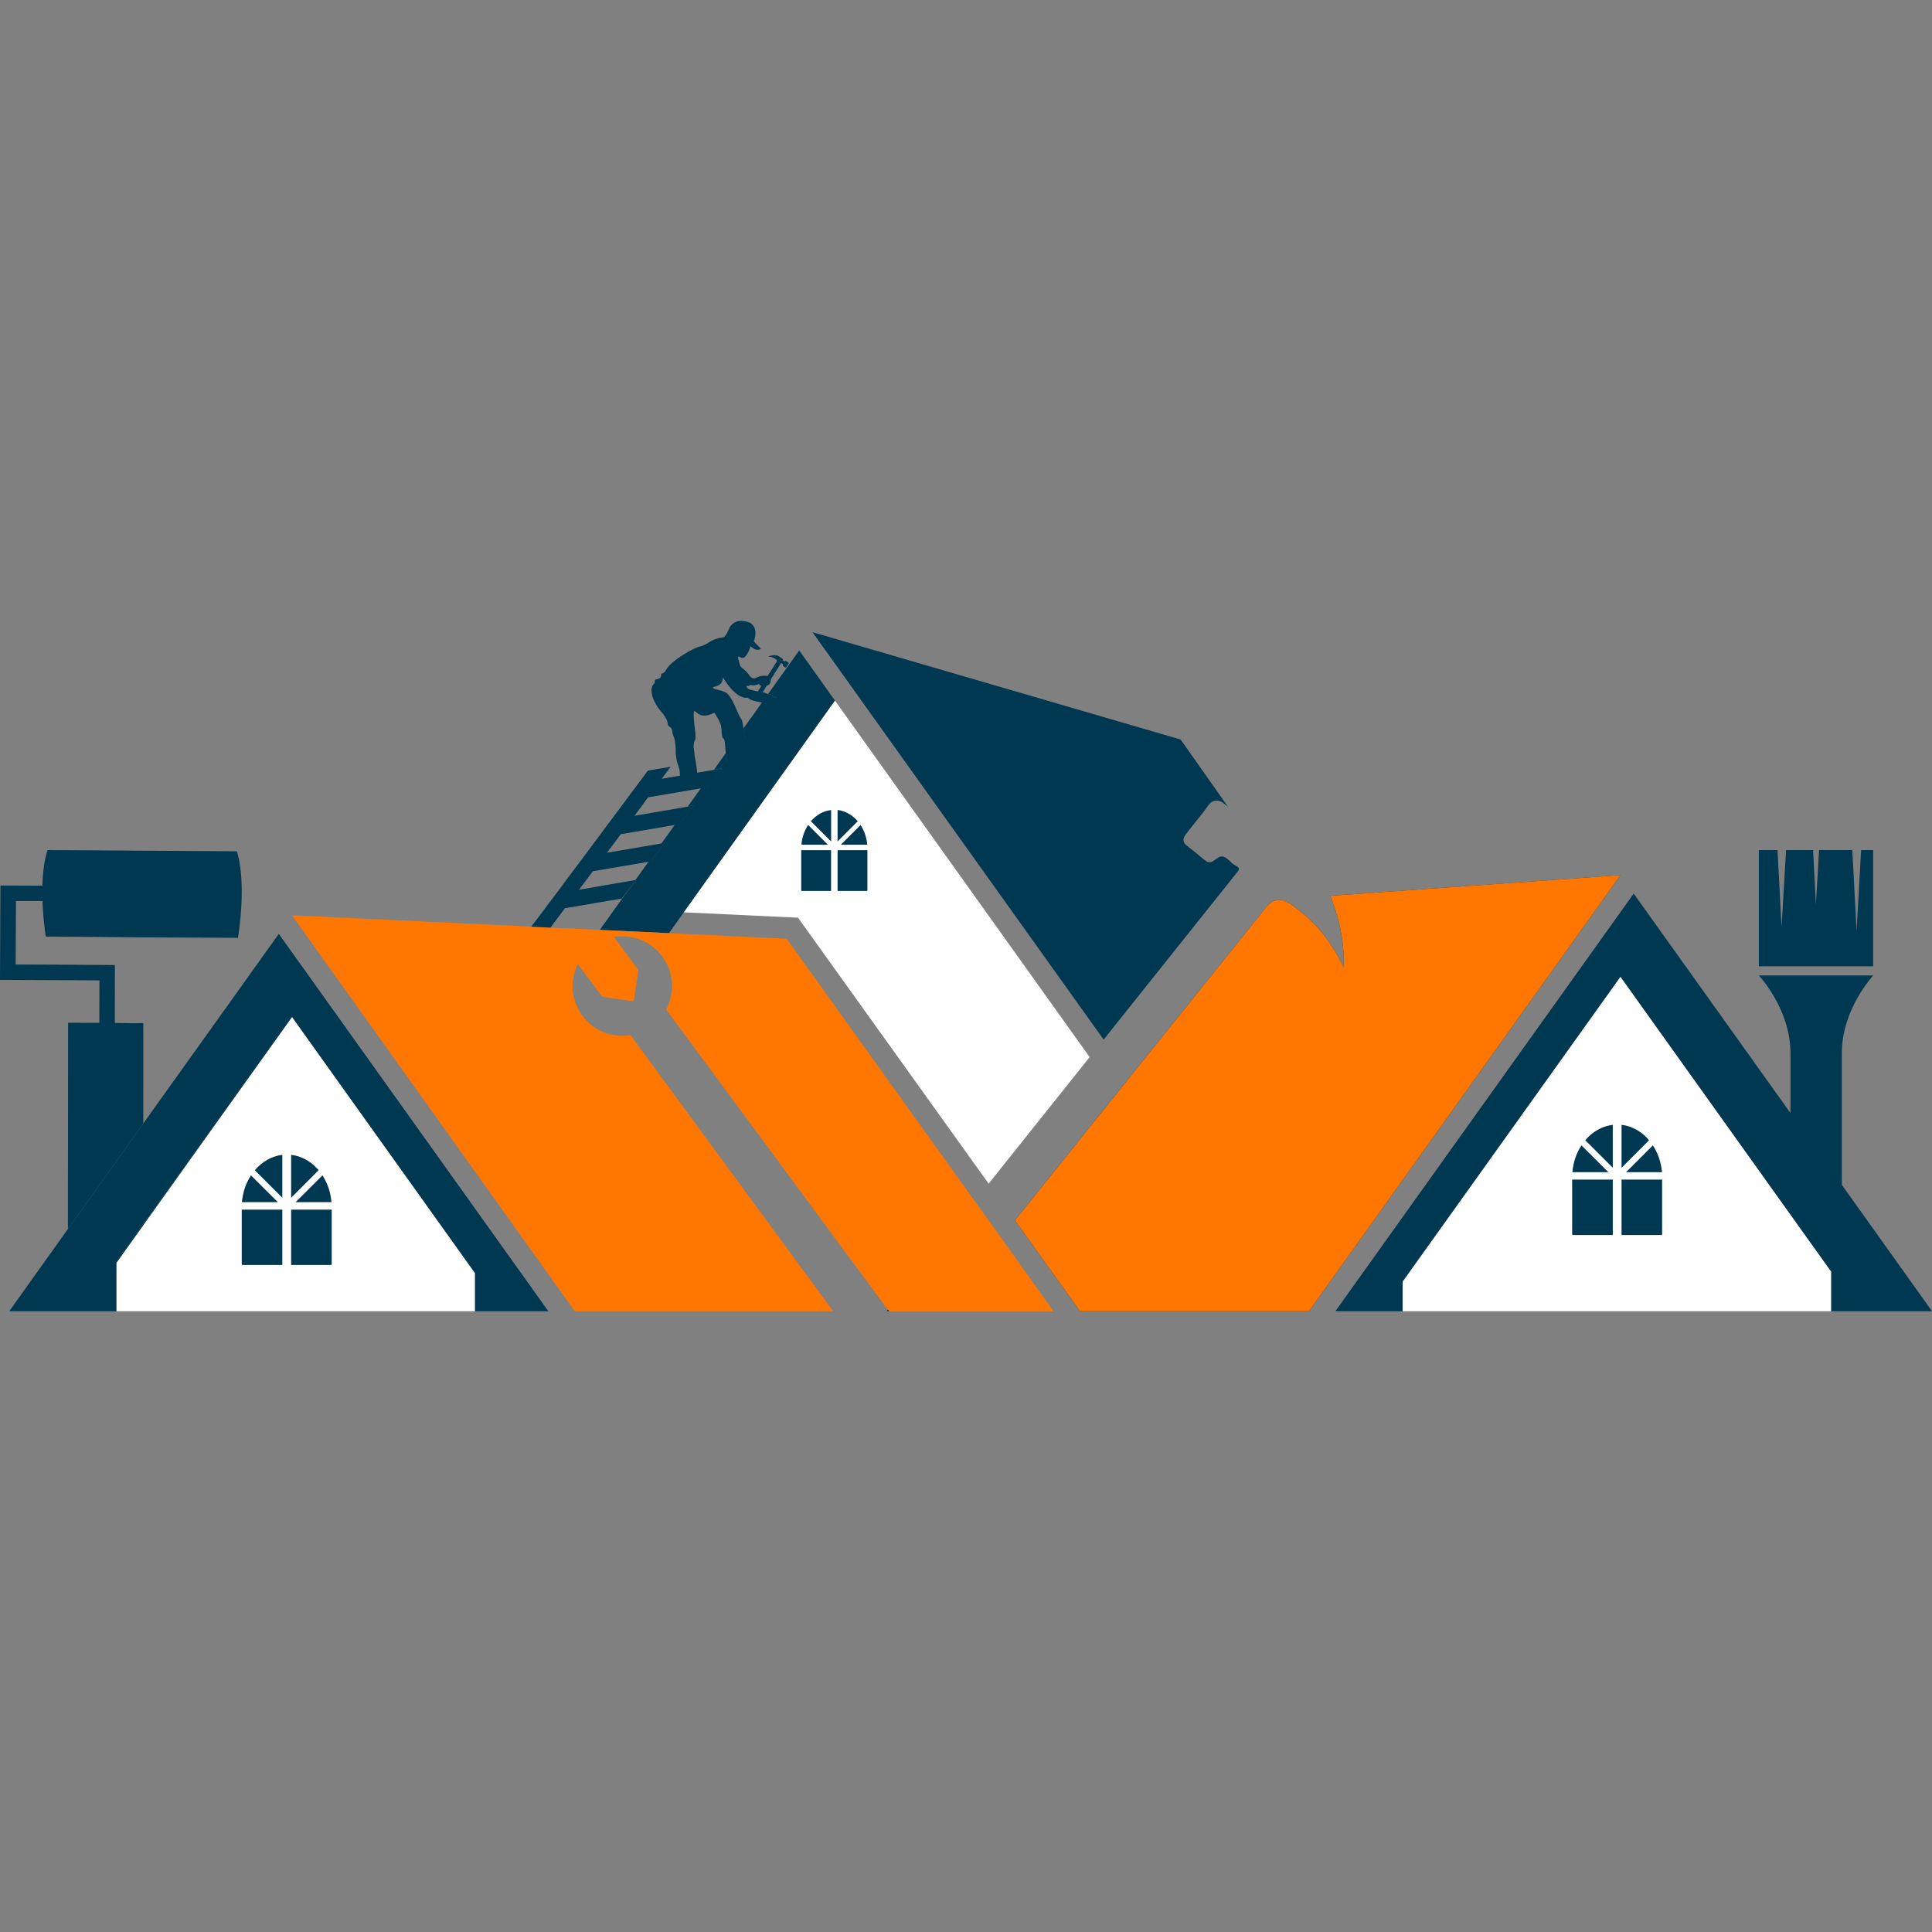
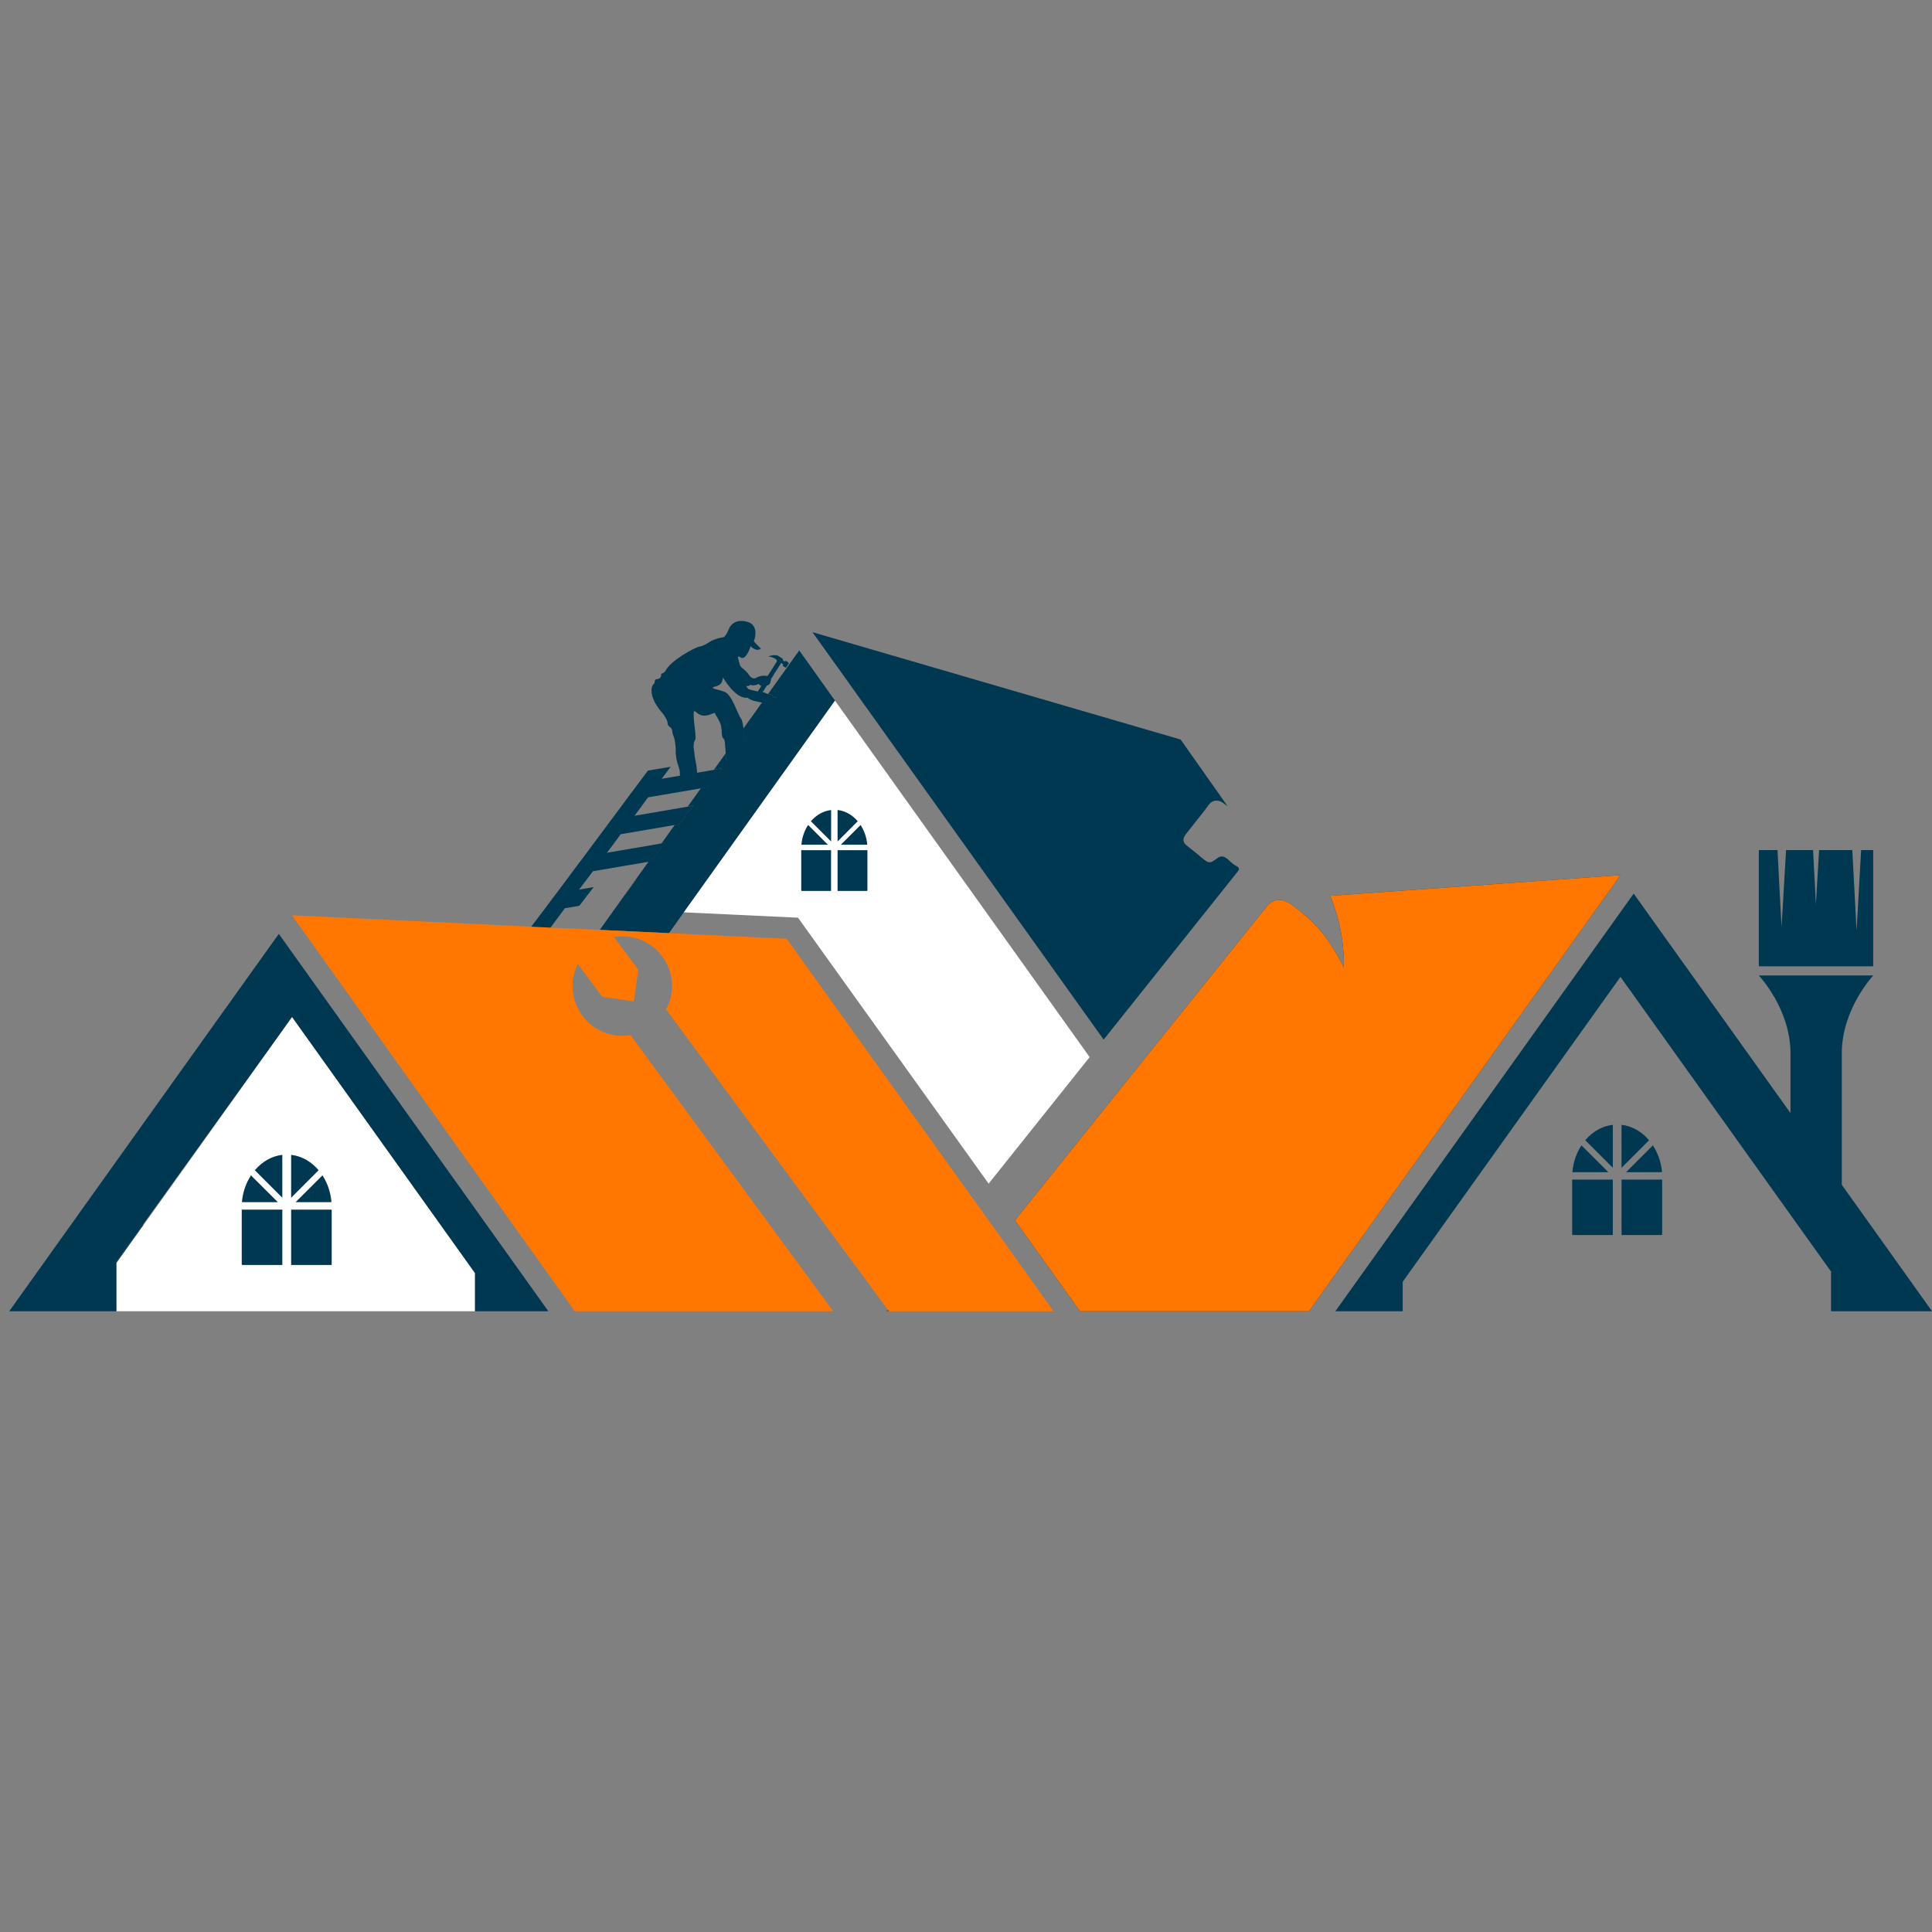
<svg xmlns="http://www.w3.org/2000/svg" version="1.1" id="Calque_1" x="0px" y="0px" width="32px" height="32px" viewBox="0 0 32 32" enable-background="new 0 0 32 32" xml:space="preserve">
  <rect x="0" y="0" width="32" height="32" fill="#808080" stroke="none" />
  <g>
    <g>
      <g>
        <path fill="#003751" d="M30.328,21.067l0.01,0.009l-0.008-0.012l-0.675-0.944l-2.815-3.94l-3.607,5.05v0.488h-1.115l4.941-6.917     l2.597,3.635v-0.992c0-0.734-0.524-1.287-0.524-1.287h1.895c0,0-0.521,0.553-0.521,1.287v2.18L32,21.718h-1.672V21.067z" />
        <g>
          <polygon fill="#003751" points="31.026,14.08 31.026,16.005 29.132,16.005 29.132,14.08 29.441,14.08 29.508,15.357       29.583,14.08 30.03,14.08 30.077,14.979 30.13,14.08 30.68,14.08 30.751,15.416 30.826,14.08     " />
        </g>
      </g>
      <polygon fill="#003751" points="2.373,20.275 2.373,20.296 1.93,20.916 1.93,20.892   " />
-       <path fill="#003751" d="M0.265,14.924l-0.006,1.051l0.868,0.004l0.776,0.005l-0.001,0.959l0.308,0.005h0.004l0.16-0.002    l-0.001,1.664l-1.248,1.748l0.003-3.418h0.2l0.007,0.002l0.31-0.001l0.002-0.703l-0.519-0.003L0,16.23l0.007-1.563l0.694,0.003    c0.012-0.403,0.088-0.59,0.088-0.59l0.345,0.002l1.24,0.008l1.548,0.01c0,0,0.17,0.434,0.02,1.433l-1.568-0.007l-1.241-0.011    l-0.375-0.002c-0.033-0.223-0.048-0.415-0.055-0.589H0.265z" />
      <g>
        <polygon fill="#003751" points="7.865,21.718 7.865,21.086 4.837,16.847 2.373,20.275 1.93,20.892 1.93,21.718 0.153,21.718      1.124,20.358 2.373,18.609 4.618,15.468 9.082,21.718    " />
-         <polygon fill="#003751" points="4.837,16.847 2.373,20.296 1.93,20.916 1.93,20.892 2.373,20.275    " />
      </g>
      <path fill="#003751" d="M13.83,11.605l-2.504,3.506l-0.246,0.345h-0.001l-1.145-0.054l0.413-0.578l0.004-0.005l0.188-0.245    l-0.016,0.003l0.217-0.303h0.001l0.035-0.006l0.235-0.308l-0.054,0.009l0.218-0.305l0.072-0.012l0.236-0.309l-0.091,0.016    l0.218-0.305l0.11-0.019l0.235-0.307l-0.129,0.021l0.192-0.27c0.004,0.055,0.01,0.104,0.021,0.132v0.004l0.293-0.38l-0.018-0.151    l-0.002-0.016l0.31-0.433c0.015,0.003,0.028,0.006,0.041,0.01c0.028,0.009,0.051,0.019,0.06,0.031    c0.015,0.029,0.021,0.007,0.033-0.012c0.006-0.001,0.013-0.002,0.017,0l0.088-0.114c-0.021,0.001-0.043-0.003-0.056-0.015    c-0.007-0.001-0.023-0.017-0.034-0.026c-0.006-0.004-0.01-0.008-0.013-0.008c-0.012-0.002-0.023-0.005-0.035-0.008l0.515-0.72    L13.83,11.605z" />
      <polygon fill="#003751" points="10.523,14.577 10.539,14.574 10.352,14.819   " />
      <polygon fill="#003751" points="10.958,13.97 11.012,13.961 10.776,14.269 10.741,14.274   " />
-       <polygon fill="#003751" points="11.394,13.36 11.484,13.345 11.248,13.653 11.176,13.665 11.393,13.36   " />
      <polygon fill="#003751" points="11.828,12.752 11.957,12.73 11.722,13.037 11.611,13.056   " />
      <path fill="#003751" d="M12.316,12.087l0.018,0.151l-0.293,0.38v-0.004c-0.011-0.027-0.017-0.077-0.021-0.132l0.294-0.411    L12.316,12.087z" />
      <path fill="#003751" d="M12.862,11.554l-0.088,0.114c-0.004-0.002-0.011-0.001-0.017,0c-0.013,0.019-0.019,0.041-0.033,0.012    c-0.009-0.013-0.031-0.022-0.06-0.031c-0.013-0.004-0.026-0.007-0.041-0.01l0.101-0.142c0.012,0.003,0.023,0.006,0.035,0.008    c0.003,0,0.007,0.004,0.013,0.008c0.011,0.01,0.027,0.025,0.034,0.026C12.819,11.551,12.841,11.555,12.862,11.554z" />
      <polygon fill="#003751" points="14.725,21.718 14.689,21.718 14.708,21.694   " />
      <path fill="#FF7700" d="M17.449,21.718h-2.725l-0.017-0.023l-3.674-4.975c0.147-0.272,0.133-0.615-0.066-0.881    c-0.189-0.257-0.502-0.37-0.798-0.318l0.404,0.543l-0.078,0.522l-0.521-0.077l-0.404-0.542c-0.133,0.268-0.116,0.6,0.078,0.858    c0.189,0.257,0.498,0.369,0.795,0.319l3.356,4.573h-4.28l-4.684-6.557l3.967,0.188l0.319,0.016l0.812,0.038l0,0l1.145,0.054h0.001    l0.019,0.001H11.1l1.929,0.091l2.976,4.152l0.14,0.195l0.435,0.605L17.449,21.718z" />
      <path fill="#003751" d="M26.84,14.495l-5.16,7.223h-3.791l-1.079-1.505l4.191-5.223c0.076-0.07,0.169-0.112,0.28-0.066    c0.106,0.04,0.187,0.12,0.277,0.188c0.104,0.083,0.201,0.175,0.284,0.272c0.087,0.1,0.169,0.205,0.235,0.319    c0.035,0.056,0.071,0.111,0.102,0.172c0.015,0.034,0.065,0.104,0.078,0.155c0.009-0.332-0.042-0.68-0.153-1.001    c-0.021-0.063-0.044-0.129-0.073-0.192L26.84,14.495z" />
      <path fill="#003751" d="M20.513,14.417c-0.002,0.003-0.001,0.004-0.003,0.006l-2.23,2.796L14.05,11.3v-0.001l-0.593-0.828    l0.981,0.286l5.117,1.492l0.781,1.109l-0.072-0.055c-0.046-0.037-0.105-0.052-0.164-0.035c-0.064,0.022-0.1,0.092-0.141,0.147    l-0.31,0.392c-0.026,0.033-0.061,0.084-0.042,0.133c0.006,0.029,0.032,0.051,0.058,0.072l0.159,0.127    c0.052,0.041,0.099,0.088,0.157,0.125c0.079,0.054,0.141-0.029,0.203-0.064c0.095-0.049,0.156,0.041,0.225,0.098    c0.019,0.015,0.037,0.027,0.061,0.042c0.017,0.009,0.042,0.021,0.047,0.038C20.524,14.394,20.521,14.404,20.513,14.417z" />
      <path fill="#FF7700" d="M26.84,14.495l-5.16,7.223h-3.791l-1.079-1.505l4.191-5.223c0.076-0.07,0.169-0.112,0.28-0.066    c0.106,0.04,0.187,0.12,0.277,0.188c0.104,0.083,0.201,0.175,0.284,0.272c0.087,0.1,0.169,0.205,0.235,0.319    c0.035,0.056,0.071,0.111,0.102,0.172c0.015,0.034,0.065,0.104,0.078,0.155c0.009-0.332-0.042-0.68-0.153-1.001    c-0.021-0.063-0.044-0.129-0.073-0.192L26.84,14.495z" />
-       <polygon fill="#FFFFFF" points="30.338,21.076 30.328,21.067 30.328,21.718 23.232,21.718 23.232,21.229 26.84,16.18     29.655,20.12 30.33,21.064   " />
      <polygon fill="#FFFFFF" points="7.865,21.086 7.865,21.718 1.93,21.718 1.93,20.916 2.373,20.296 4.837,16.847   " />
      <g>
        <g>
          <polygon fill="#FFFFFF" points="18.048,17.509 16.375,19.605 13.218,15.2 11.326,15.111 13.83,11.605 13.831,11.606     " />
        </g>
      </g>
      <line fill="#003751" x1="13.457" y1="10.471" x2="13.239" y2="10.777" />
      <line fill="#003751" x1="13.831" y1="11.606" x2="13.807" y2="11.641" />
-       <path fill="#003751" d="M13.053,10.969l-0.012-0.008c-0.008-0.004-0.015-0.01-0.022-0.013c-0.007-0.002-0.011,0.002-0.017,0.005    c-0.006,0.004-0.011,0.001-0.017-0.003l-0.011-0.008c-0.003-0.001-0.007-0.002-0.009-0.005c0-0.001,0.001-0.004,0.002-0.006    c0.007-0.018-0.013-0.026-0.024-0.033c-0.019-0.014-0.038-0.027-0.06-0.037c-0.018-0.009-0.038-0.01-0.058-0.01    c-0.033,0.001-0.069,0.01-0.101,0.021c0.004,0.001,0.013,0.003,0.017,0.004c0.007,0.001,0.014,0.002,0.021,0.003    c0.013,0.002,0.025,0.006,0.038,0.012c0.013,0.004,0.024,0.011,0.035,0.018c0.009,0.005,0.021,0.012,0.027,0.02    c0.016,0.019-0.004,0.042-0.015,0.059l-0.003,0.005l-0.007,0.01l-0.024,0.04l-0.019,0.029l-0.041,0.063l-0.004,0.007l-0.034,0.051    l-0.001,0.004c-0.014-0.002-0.03-0.004-0.049-0.005c-0.028,0.001-0.058,0.002-0.086,0.011c-0.01,0.003-0.02,0.006-0.028,0.01    c-0.006,0.003-0.013,0.006-0.019,0.009c-0.005,0.002-0.014,0.009-0.021,0.011c-0.024,0.007-0.061,0.005-0.095-0.04    c-0.048-0.072-0.106-0.116-0.125-0.13c-0.02-0.012-0.035-0.035-0.052-0.105c-0.018-0.071-0.018-0.071-0.018-0.071    s0.017-0.019,0.027-0.011c0.019,0.014,0.093,0.094,0.185-0.173c0,0,0.089,0.1,0.17,0.041c0,0-0.104-0.101-0.117-0.124    c0,0,0.088-0.208-0.057-0.301c0,0-0.228-0.114-0.344,0.071c0,0-0.06,0.155-0.103,0.165c0,0-0.129,0.014-0.226,0.076    c-0.091,0.059-0.128,0.072-0.181,0.081c-0.055,0.01-0.468,0.221-0.555,0.404c0,0-0.033,0.041-0.058,0.039    c-0.027-0.001,0.008,0.045-0.034,0.076c-0.044,0.031-0.08,0.007-0.083,0.052c-0.001,0.042-0.01,0.033-0.033,0.066    c-0.024,0.034-0.072,0.203,0.172,0.477c0,0,0.074,0.094,0.075,0.158c0.003,0.066,0.07,0.044,0.077,0.131    c0,0.045,0.018,0.064,0.03,0.107c0.01,0.028,0.017,0.072,0.024,0.148c0,0.019,0.002,0.039,0.003,0.059    c-0.003,0.034-0.001,0.063,0.004,0.089c0.018,0.164,0.064,0.193,0.063,0.282c0.001,0.016,0.001,0.032,0.004,0.047l-0.304,0.052    l0.148-0.199l-0.377,0.064l-0.148,0.199l-0.11,0.147l-0.005,0.005l-0.102,0.138l-0.011,0.016l-0.229,0.307l-0.114,0.153    l-0.114,0.153l-0.039,0.052l-0.113,0.153l-0.076,0.102l-0.028,0.037l-0.087,0.115l-0.115,0.154l-0.193,0.26l-0.036,0.046    l-0.08,0.107l-0.035,0.046l-0.078,0.106l-0.035,0.046l-0.184,0.242l0.319,0.016l0.239-0.321l0.701-0.119l0.239-0.041l0.045-0.059    l0.004-0.005l0.188-0.245l-0.016,0.003l-0.215,0.037L9.59,14.737l0.035-0.047l0.196-0.26l0.732-0.124l0.187-0.032h0.001    l0.035-0.006l0.235-0.308l-0.054,0.009L10.8,13.997l-0.747,0.127l0.077-0.102l0.112-0.152l0.039-0.053l0.764-0.13l0.131-0.022    l0.072-0.012l0.236-0.309l-0.091,0.016h-0.001l-0.102,0.018l-0.781,0.134l0.118-0.159l0.107-0.147l0.802-0.136l0.074-0.014    l0.11-0.019l0.235-0.307l-0.129,0.021l-0.046,0.008l-0.234,0.04c-0.002-0.057-0.011-0.119-0.024-0.188    c-0.012-0.057-0.02-0.104-0.021-0.144c-0.014-0.076-0.015-0.121-0.009-0.148c0.005-0.065,0.036-0.049,0.027-0.134    c-0.001-0.007-0.002-0.015,0-0.023c-0.015-0.134-0.032-0.256-0.03-0.342c0.004-0.1,0.039,0.009,0.14,0.03    c0.103,0.021,0.209-0.062,0.213-0.036c0.004,0.022,0.094,0.141,0.103,0.223c0.002,0.015,0.003,0.034,0.007,0.052    c0.001,0.067,0.005,0.13,0.035,0.148c0.021,0.011,0.024,0.121,0.032,0.224c0,0.007,0.001,0.014,0.001,0.021    c0.004,0.055,0.01,0.104,0.021,0.132v0.004l0.293-0.38l-0.018-0.151l-0.002-0.016l-0.005-0.043    c-0.011-0.063-0.019-0.112-0.042-0.135c-0.036-0.037-0.143-0.383-0.258-0.43c-0.111-0.046-0.197-0.047-0.203-0.075    c0-0.024,0.164-0.001,0.167-0.17c0,0,0.21,0.371,0.41,0.337c0,0,0.023,0.028,0.098,0.052c0.036,0.011,0.092,0.02,0.143,0.031    c0.015,0.003,0.028,0.006,0.041,0.01c0.028,0.009,0.051,0.019,0.06,0.031c0.015,0.029,0.021,0.007,0.033-0.012    c0.006-0.001,0.013-0.002,0.017,0l0.088-0.114c-0.021,0.001-0.043-0.003-0.056-0.015c-0.007-0.001-0.023-0.017-0.034-0.026    c-0.006-0.004-0.01-0.008-0.013-0.008c-0.012-0.002-0.023-0.005-0.035-0.008c-0.021-0.005-0.04-0.011-0.055-0.021    c-0.01-0.003-0.023-0.008-0.038-0.01l0.071-0.111c0.012-0.002,0.023-0.006,0.033-0.014c0.019-0.016,0.026-0.042,0.03-0.065    c0.004-0.013,0.006-0.025,0.008-0.035l0.015-0.021l0.033-0.053l0.003-0.007l0.041-0.063l0.057-0.09    c0.005-0.007,0.008-0.015,0.014-0.021c0.001-0.002,0.003-0.002,0.003-0.002c0.003,0,0.006,0.002,0.007,0.004l0.005,0.004    c0.008,0.005,0.019,0.008,0.018,0.019c-0.003,0.007-0.008,0.017,0,0.022c0.005,0.004,0.012,0.008,0.017,0.011    c0.006,0.003,0.012,0.008,0.018,0.011c0.003,0.001,0.005,0.003,0.009,0.004c0.006-0.002,0.009-0.006,0.012-0.01l0.028-0.044    c0.003-0.007,0.01-0.012,0.009-0.021C13.061,10.979,13.058,10.972,13.053,10.969z M12.553,11.452    c-0.038-0.008-0.101-0.021-0.12-0.027c-0.064-0.009-0.083-0.081-0.06-0.065c0.021,0.014,0.031-0.007,0.063-0.017    c0.04,0.02,0.102,0,0.134-0.015c0.006,0.015,0.021,0.027,0.036,0.032c0.002,0.001,0.003,0.001,0.004,0.001L12.553,11.452z" />
+       <path fill="#003751" d="M13.053,10.969l-0.012-0.008c-0.008-0.004-0.015-0.01-0.022-0.013c-0.007-0.002-0.011,0.002-0.017,0.005    c-0.006,0.004-0.011,0.001-0.017-0.003l-0.011-0.008c-0.003-0.001-0.007-0.002-0.009-0.005c0-0.001,0.001-0.004,0.002-0.006    c0.007-0.018-0.013-0.026-0.024-0.033c-0.019-0.014-0.038-0.027-0.06-0.037c-0.018-0.009-0.038-0.01-0.058-0.01    c-0.033,0.001-0.069,0.01-0.101,0.021c0.004,0.001,0.013,0.003,0.017,0.004c0.007,0.001,0.014,0.002,0.021,0.003    c0.013,0.002,0.025,0.006,0.038,0.012c0.013,0.004,0.024,0.011,0.035,0.018c0.009,0.005,0.021,0.012,0.027,0.02    c0.016,0.019-0.004,0.042-0.015,0.059l-0.003,0.005l-0.007,0.01l-0.024,0.04l-0.019,0.029l-0.041,0.063l-0.004,0.007l-0.034,0.051    l-0.001,0.004c-0.014-0.002-0.03-0.004-0.049-0.005c-0.028,0.001-0.058,0.002-0.086,0.011c-0.01,0.003-0.02,0.006-0.028,0.01    c-0.006,0.003-0.013,0.006-0.019,0.009c-0.005,0.002-0.014,0.009-0.021,0.011c-0.024,0.007-0.061,0.005-0.095-0.04    c-0.048-0.072-0.106-0.116-0.125-0.13c-0.02-0.012-0.035-0.035-0.052-0.105c-0.018-0.071-0.018-0.071-0.018-0.071    s0.017-0.019,0.027-0.011c0.019,0.014,0.093,0.094,0.185-0.173c0,0,0.089,0.1,0.17,0.041c0,0-0.104-0.101-0.117-0.124    c0,0,0.088-0.208-0.057-0.301c0,0-0.228-0.114-0.344,0.071c0,0-0.06,0.155-0.103,0.165c0,0-0.129,0.014-0.226,0.076    c-0.091,0.059-0.128,0.072-0.181,0.081c-0.055,0.01-0.468,0.221-0.555,0.404c0,0-0.033,0.041-0.058,0.039    c-0.027-0.001,0.008,0.045-0.034,0.076c-0.044,0.031-0.08,0.007-0.083,0.052c-0.001,0.042-0.01,0.033-0.033,0.066    c-0.024,0.034-0.072,0.203,0.172,0.477c0,0,0.074,0.094,0.075,0.158c0.003,0.066,0.07,0.044,0.077,0.131    c0,0.045,0.018,0.064,0.03,0.107c0.01,0.028,0.017,0.072,0.024,0.148c0,0.019,0.002,0.039,0.003,0.059    c-0.003,0.034-0.001,0.063,0.004,0.089c0.018,0.164,0.064,0.193,0.063,0.282c0.001,0.016,0.001,0.032,0.004,0.047l-0.304,0.052    l0.148-0.199l-0.377,0.064l-0.148,0.199l-0.11,0.147l-0.005,0.005l-0.102,0.138l-0.011,0.016l-0.229,0.307l-0.114,0.153    l-0.114,0.153l-0.039,0.052l-0.113,0.153l-0.076,0.102l-0.028,0.037l-0.087,0.115l-0.115,0.154l-0.193,0.26l-0.036,0.046    l-0.08,0.107l-0.035,0.046l-0.078,0.106l-0.035,0.046l-0.184,0.242l0.319,0.016l0.239-0.321l0.239-0.041l0.045-0.059    l0.004-0.005l0.188-0.245l-0.016,0.003l-0.215,0.037L9.59,14.737l0.035-0.047l0.196-0.26l0.732-0.124l0.187-0.032h0.001    l0.035-0.006l0.235-0.308l-0.054,0.009L10.8,13.997l-0.747,0.127l0.077-0.102l0.112-0.152l0.039-0.053l0.764-0.13l0.131-0.022    l0.072-0.012l0.236-0.309l-0.091,0.016h-0.001l-0.102,0.018l-0.781,0.134l0.118-0.159l0.107-0.147l0.802-0.136l0.074-0.014    l0.11-0.019l0.235-0.307l-0.129,0.021l-0.046,0.008l-0.234,0.04c-0.002-0.057-0.011-0.119-0.024-0.188    c-0.012-0.057-0.02-0.104-0.021-0.144c-0.014-0.076-0.015-0.121-0.009-0.148c0.005-0.065,0.036-0.049,0.027-0.134    c-0.001-0.007-0.002-0.015,0-0.023c-0.015-0.134-0.032-0.256-0.03-0.342c0.004-0.1,0.039,0.009,0.14,0.03    c0.103,0.021,0.209-0.062,0.213-0.036c0.004,0.022,0.094,0.141,0.103,0.223c0.002,0.015,0.003,0.034,0.007,0.052    c0.001,0.067,0.005,0.13,0.035,0.148c0.021,0.011,0.024,0.121,0.032,0.224c0,0.007,0.001,0.014,0.001,0.021    c0.004,0.055,0.01,0.104,0.021,0.132v0.004l0.293-0.38l-0.018-0.151l-0.002-0.016l-0.005-0.043    c-0.011-0.063-0.019-0.112-0.042-0.135c-0.036-0.037-0.143-0.383-0.258-0.43c-0.111-0.046-0.197-0.047-0.203-0.075    c0-0.024,0.164-0.001,0.167-0.17c0,0,0.21,0.371,0.41,0.337c0,0,0.023,0.028,0.098,0.052c0.036,0.011,0.092,0.02,0.143,0.031    c0.015,0.003,0.028,0.006,0.041,0.01c0.028,0.009,0.051,0.019,0.06,0.031c0.015,0.029,0.021,0.007,0.033-0.012    c0.006-0.001,0.013-0.002,0.017,0l0.088-0.114c-0.021,0.001-0.043-0.003-0.056-0.015c-0.007-0.001-0.023-0.017-0.034-0.026    c-0.006-0.004-0.01-0.008-0.013-0.008c-0.012-0.002-0.023-0.005-0.035-0.008c-0.021-0.005-0.04-0.011-0.055-0.021    c-0.01-0.003-0.023-0.008-0.038-0.01l0.071-0.111c0.012-0.002,0.023-0.006,0.033-0.014c0.019-0.016,0.026-0.042,0.03-0.065    c0.004-0.013,0.006-0.025,0.008-0.035l0.015-0.021l0.033-0.053l0.003-0.007l0.041-0.063l0.057-0.09    c0.005-0.007,0.008-0.015,0.014-0.021c0.001-0.002,0.003-0.002,0.003-0.002c0.003,0,0.006,0.002,0.007,0.004l0.005,0.004    c0.008,0.005,0.019,0.008,0.018,0.019c-0.003,0.007-0.008,0.017,0,0.022c0.005,0.004,0.012,0.008,0.017,0.011    c0.006,0.003,0.012,0.008,0.018,0.011c0.003,0.001,0.005,0.003,0.009,0.004c0.006-0.002,0.009-0.006,0.012-0.01l0.028-0.044    c0.003-0.007,0.01-0.012,0.009-0.021C13.061,10.979,13.058,10.972,13.053,10.969z M12.553,11.452    c-0.038-0.008-0.101-0.021-0.12-0.027c-0.064-0.009-0.083-0.081-0.06-0.065c0.021,0.014,0.031-0.007,0.063-0.017    c0.04,0.02,0.102,0,0.134-0.015c0.006,0.015,0.021,0.027,0.036,0.032c0.002,0.001,0.003,0.001,0.004,0.001L12.553,11.452z" />
      <g>
        <polygon fill="#606060" points="14.725,21.718 14.689,21.718 14.708,21.694    " />
      </g>
      <polygon fill="#606060" points="14.725,21.718 14.689,21.718 14.708,21.694   " />
-       <polygon fill="#003751" points="14.725,21.718 14.689,21.718 14.708,21.694   " />
      <g>
        <path fill="#003751" d="M13.431,13.603l0.335,0.335v-0.521C13.636,13.431,13.519,13.499,13.431,13.603z M13.385,13.664     c-0.061,0.093-0.101,0.205-0.111,0.327h0.438L13.385,13.664z M14.254,13.665l-0.327,0.326h0.438     C14.354,13.869,14.314,13.758,14.254,13.665z M14.031,13.463c-0.049-0.024-0.103-0.041-0.158-0.047v0.521l0.334-0.335     C14.157,13.544,14.098,13.496,14.031,13.463z" />
        <g>
          <polyline fill="#003751" points="13.819,14.119 13.818,14.117 13.818,14.117     " />
        </g>
        <g>
          <line fill="#003751" x1="13.926" y1="14.117" x2="13.925" y2="14.118" />
        </g>
        <path fill="#003751" d="M13.271,14.082v0.664c0,0.006,0.004,0.011,0.007,0.011h0.487v-0.675H13.271z M13.873,14.082v0.675h0.486     c0.004,0,0.008-0.005,0.008-0.011v-0.664H13.873z" />
      </g>
      <g>
        <path fill="#003751" d="M26.257,18.886l0.456,0.455v-0.71C26.535,18.651,26.376,18.745,26.257,18.886z M26.194,18.971     c-0.083,0.126-0.137,0.278-0.15,0.444h0.595L26.194,18.971z M27.377,18.971l-0.444,0.444h0.595     C27.514,19.249,27.459,19.097,27.377,18.971z M27.075,18.696c-0.067-0.034-0.141-0.057-0.217-0.065v0.711l0.455-0.455     C27.246,18.806,27.165,18.741,27.075,18.696z" />
        <g>
          <polyline fill="#003751" points="26.785,19.588 26.784,19.587 26.784,19.587     " />
        </g>
        <g>
          <line fill="#003751" x1="26.931" y1="19.587" x2="26.93" y2="19.587" />
        </g>
        <path fill="#003751" d="M26.04,19.538v0.904c0,0.008,0.004,0.014,0.01,0.014h0.663v-0.918H26.04z M26.858,19.538v0.918h0.663     c0.005,0,0.009-0.006,0.009-0.014v-0.904H26.858z" />
      </g>
      <g>
        <path fill="#003751" d="M4.221,19.383l0.455,0.455v-0.71C4.499,19.148,4.34,19.242,4.221,19.383z M4.157,19.468     c-0.082,0.126-0.137,0.278-0.15,0.444h0.596L4.157,19.468z M5.341,19.468l-0.445,0.444H5.49     C5.477,19.746,5.423,19.594,5.341,19.468z M5.038,19.192c-0.067-0.033-0.141-0.056-0.216-0.064v0.711l0.455-0.456     C5.21,19.303,5.128,19.237,5.038,19.192z" />
        <g>
          <polyline fill="#003751" points="4.749,20.085 4.748,20.083 4.748,20.083     " />
        </g>
        <g>
          <line fill="#003751" x1="4.894" y1="20.083" x2="4.894" y2="20.084" />
        </g>
        <path fill="#003751" d="M4.004,20.035v0.904c0,0.008,0.004,0.013,0.009,0.013h0.663v-0.917H4.004z M4.822,20.035v0.917h0.662     c0.006,0,0.01-0.005,0.01-0.013v-0.904H4.822z" />
      </g>
    </g>
  </g>
</svg>